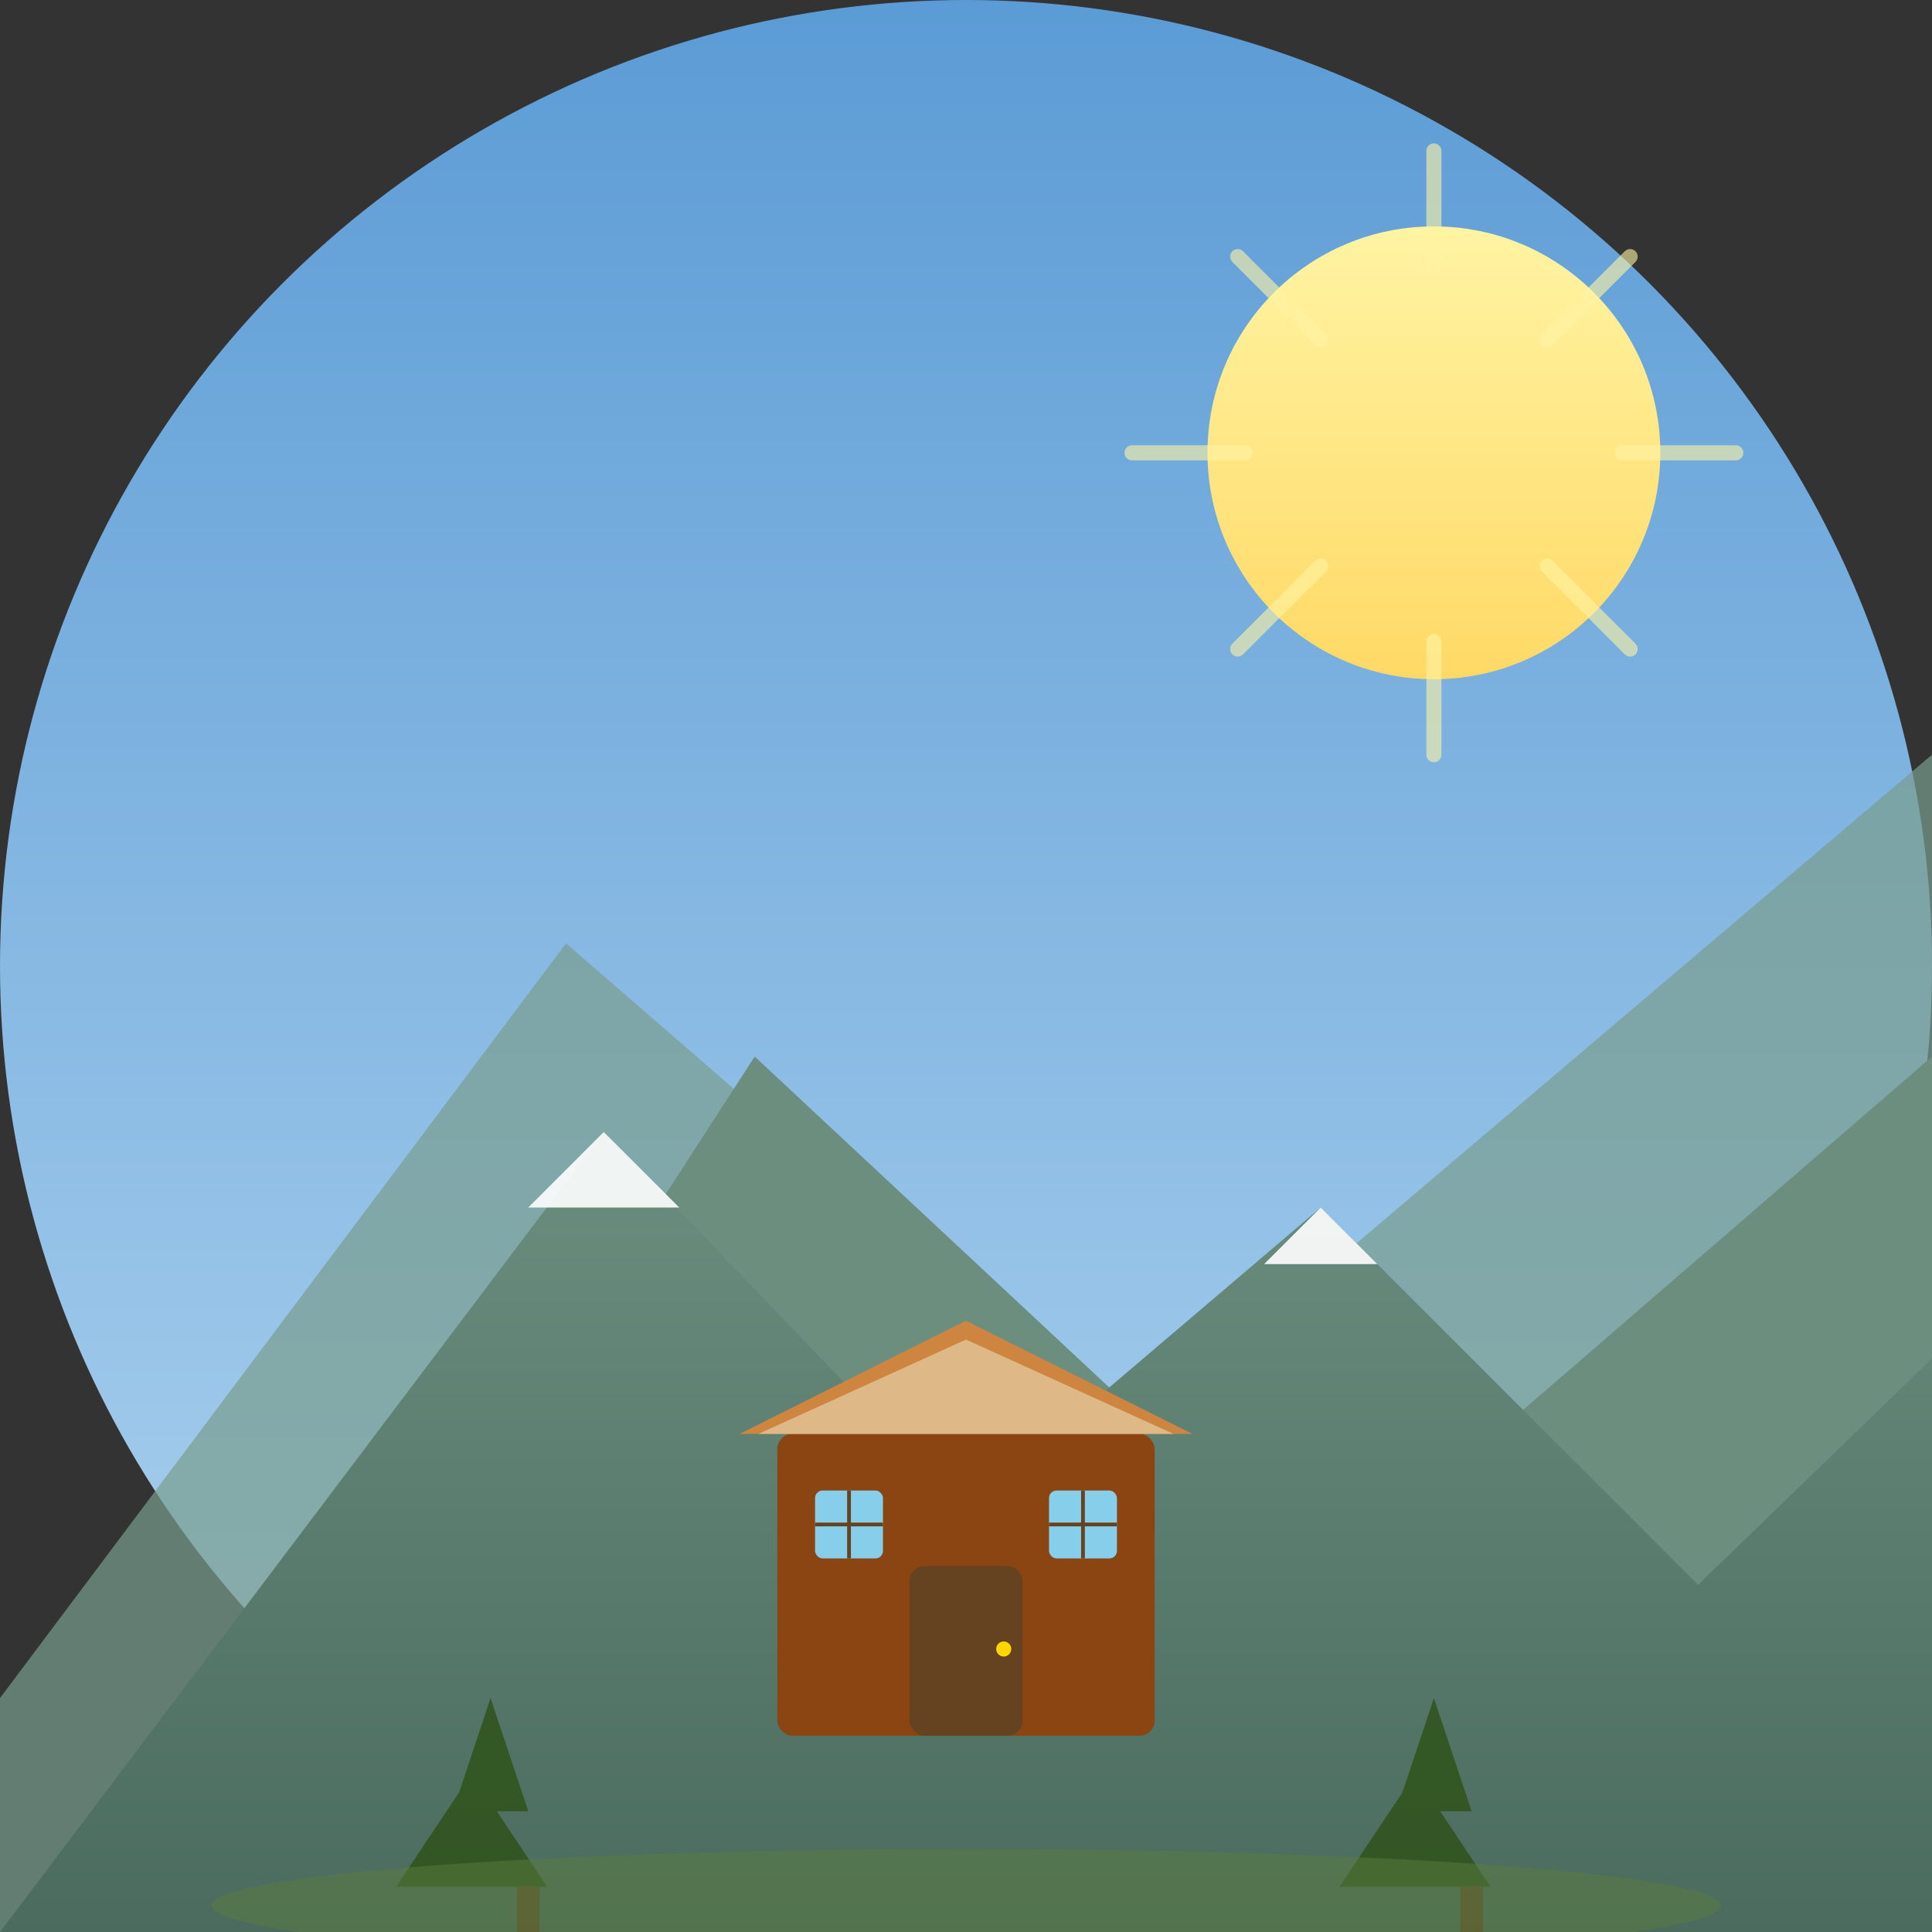
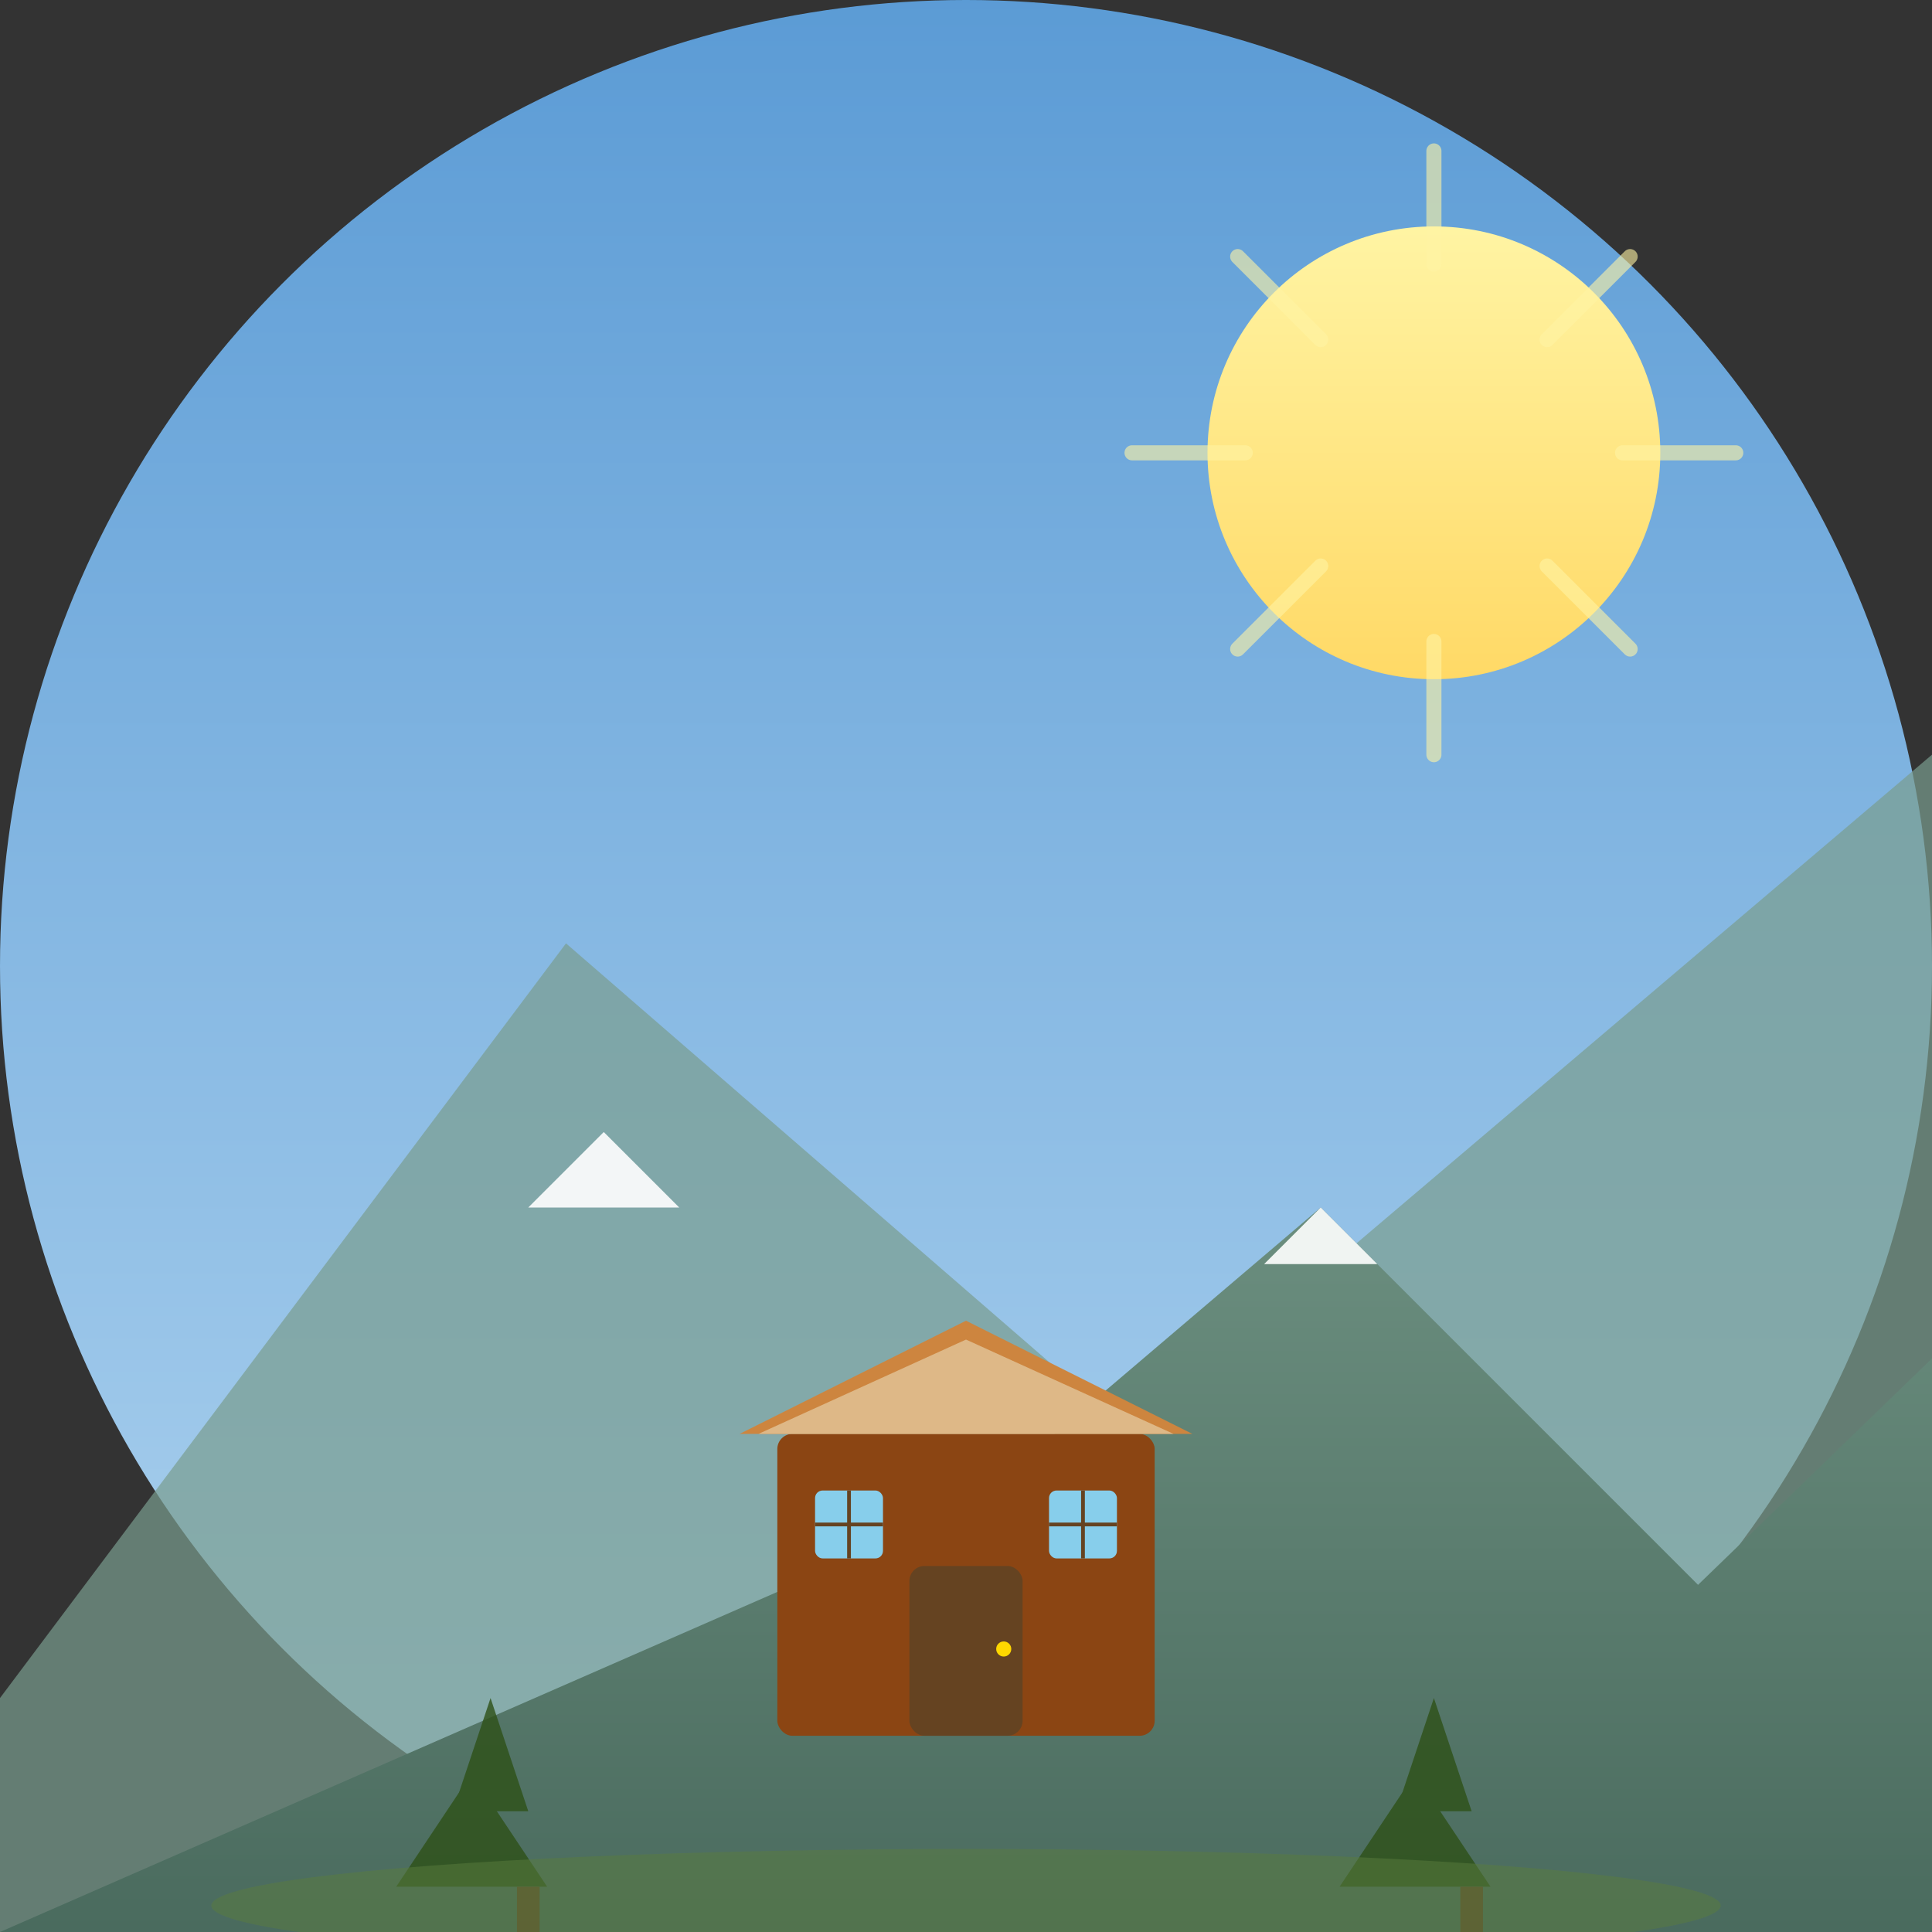
<svg xmlns="http://www.w3.org/2000/svg" width="512" height="512" viewBox="0 0 512 512">
  <rect x="0" y="0" width="512" height="512" fill="#333333" stroke="none" />
  <defs>
    <linearGradient id="skyGradient" x1="0%" y1="0%" x2="0%" y2="100%">
      <stop offset="0%" style="stop-color:#5B9BD5;stop-opacity:1" />
      <stop offset="100%" style="stop-color:#B4D7F1;stop-opacity:1" />
    </linearGradient>
    <linearGradient id="sunGradient" x1="0%" y1="0%" x2="0%" y2="100%">
      <stop offset="0%" style="stop-color:#FFF4A3;stop-opacity:1" />
      <stop offset="100%" style="stop-color:#FFD966;stop-opacity:1" />
    </linearGradient>
    <linearGradient id="mountainGradient" x1="0%" y1="0%" x2="0%" y2="100%">
      <stop offset="0%" style="stop-color:#6B8E7F;stop-opacity:1" />
      <stop offset="100%" style="stop-color:#4A6B5E;stop-opacity:1" />
    </linearGradient>
  </defs>
  <circle cx="256" cy="256" r="256" fill="url(#skyGradient)" />
  <circle cx="380" cy="120" r="60" fill="url(#sunGradient)" />
  <g opacity="0.6">
    <line x1="380" y1="40" x2="380" y2="70" stroke="#FFF4A3" stroke-width="4" stroke-linecap="round" />
    <line x1="460" y1="120" x2="430" y2="120" stroke="#FFF4A3" stroke-width="4" stroke-linecap="round" />
    <line x1="300" y1="120" x2="330" y2="120" stroke="#FFF4A3" stroke-width="4" stroke-linecap="round" />
    <line x1="380" y1="200" x2="380" y2="170" stroke="#FFF4A3" stroke-width="4" stroke-linecap="round" />
    <line x1="432" y1="68" x2="410" y2="90" stroke="#FFF4A3" stroke-width="4" stroke-linecap="round" />
    <line x1="328" y1="172" x2="350" y2="150" stroke="#FFF4A3" stroke-width="4" stroke-linecap="round" />
    <line x1="432" y1="172" x2="410" y2="150" stroke="#FFF4A3" stroke-width="4" stroke-linecap="round" />
    <line x1="328" y1="68" x2="350" y2="90" stroke="#FFF4A3" stroke-width="4" stroke-linecap="round" />
  </g>
  <path d="M 0 450 L 150 250 L 300 380 L 512 200 L 512 512 L 0 512 Z" fill="#7A9D8F" opacity="0.7" />
-   <path d="M 50 512 L 200 280 L 350 420 L 512 280 L 512 512 Z" fill="#6B8E7F" />
-   <path d="M 0 512 L 160 300 L 256 400 L 350 320 L 450 420 L 512 360 L 512 512 Z" fill="url(#mountainGradient)" />
+   <path d="M 0 512 L 256 400 L 350 320 L 450 420 L 512 360 L 512 512 Z" fill="url(#mountainGradient)" />
  <path d="M 160 300 L 180 320 L 140 320 Z" fill="#FFFFFF" opacity="0.9" />
  <path d="M 256 400 L 270 415 L 242 415 Z" fill="#FFFFFF" opacity="0.8" />
  <path d="M 350 320 L 365 335 L 335 335 Z" fill="#FFFFFF" opacity="0.9" />
  <g transform="translate(206, 360)">
    <rect x="0" y="20" width="100" height="80" fill="#8B4513" rx="4" />
    <path d="M -10 20 L 50 -10 L 110 20 Z" fill="#CD853F" />
    <path d="M -5 20 L 50 -5 L 105 20 Z" fill="#DEB887" />
    <rect x="35" y="55" width="30" height="45" fill="#654321" rx="4" />
    <circle cx="60" cy="77" r="2" fill="#FFD700" />
    <rect x="10" y="35" width="18" height="18" fill="#87CEEB" rx="2" />
    <rect x="72" y="35" width="18" height="18" fill="#87CEEB" rx="2" />
    <line x1="19" y1="35" x2="19" y2="53" stroke="#654321" stroke-width="1" />
    <line x1="10" y1="44" x2="28" y2="44" stroke="#654321" stroke-width="1" />
    <line x1="81" y1="35" x2="81" y2="53" stroke="#654321" stroke-width="1" />
    <line x1="72" y1="44" x2="90" y2="44" stroke="#654321" stroke-width="1" />
  </g>
  <g opacity="0.8">
    <polygon points="130,450 140,480 120,480" fill="#2D5016" />
    <polygon points="125,470 145,500 105,500" fill="#2D5016" />
    <rect x="137" y="500" width="6" height="12" fill="#654321" />
    <polygon points="380,450 390,480 370,480" fill="#2D5016" />
    <polygon points="375,470 395,500 355,500" fill="#2D5016" />
    <rect x="387" y="500" width="6" height="12" fill="#654321" />
  </g>
  <ellipse cx="256" cy="505" rx="200" ry="15" fill="#5A7C3E" opacity="0.5" />
</svg>